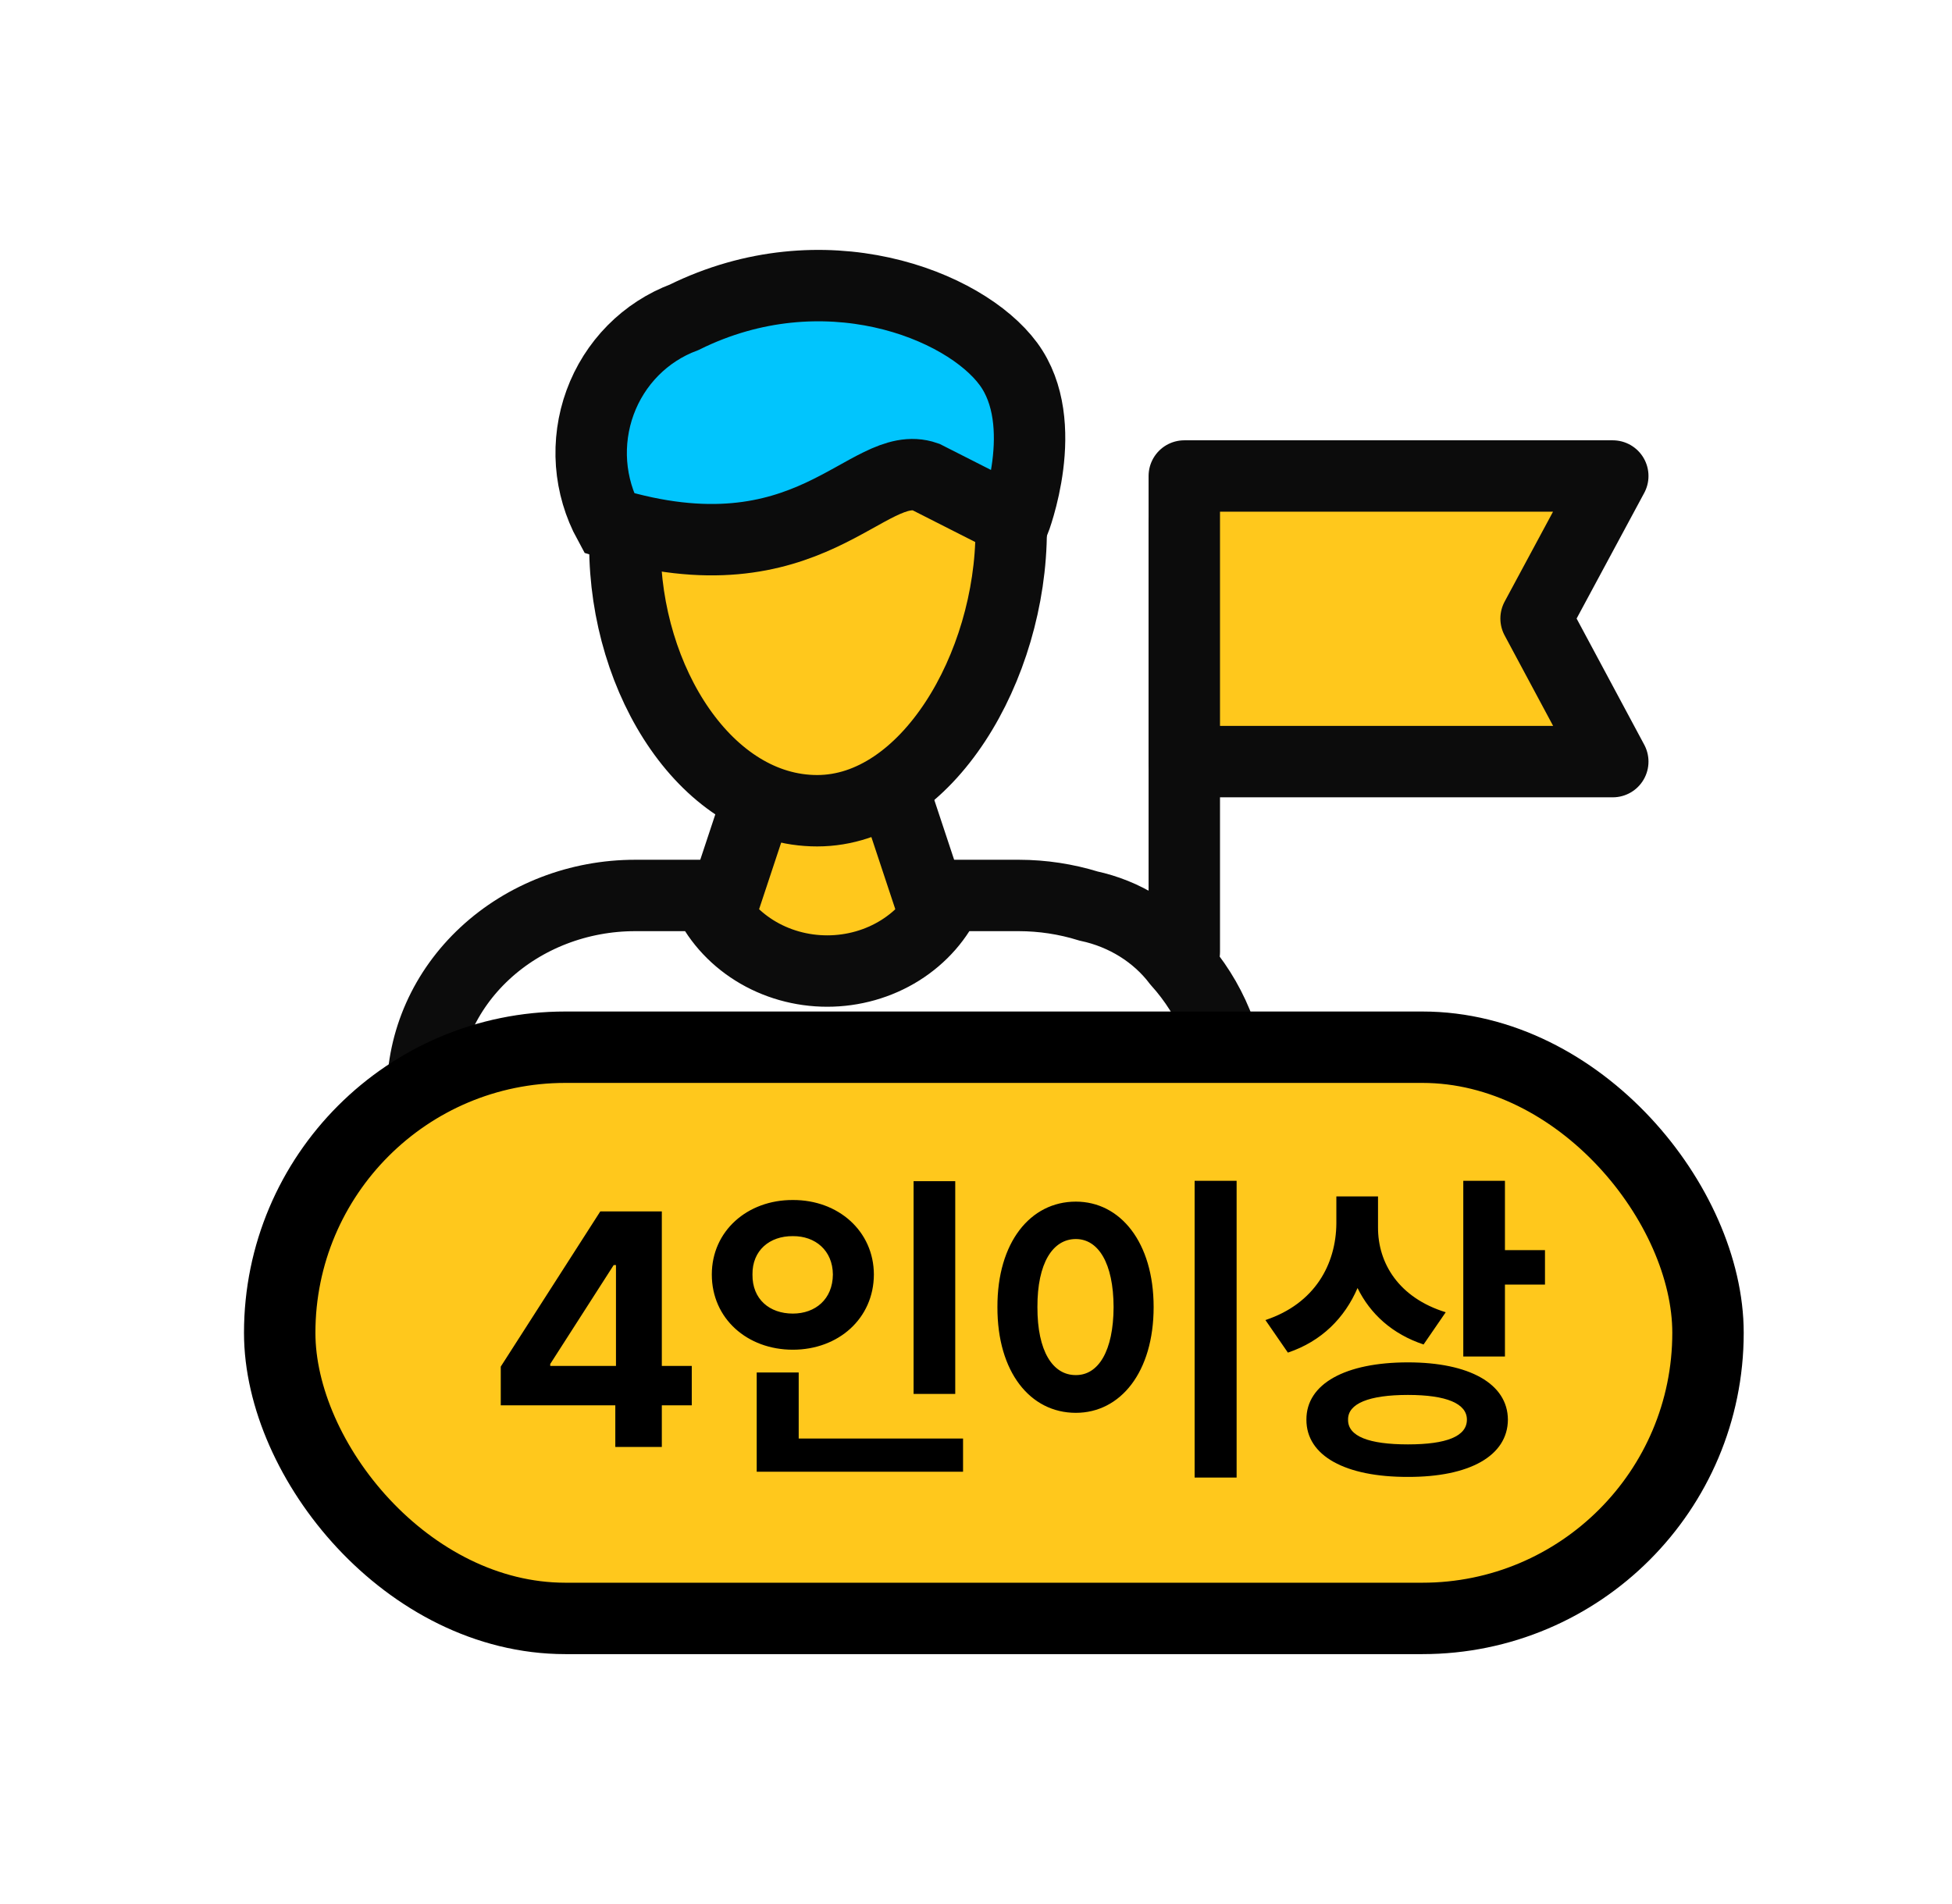
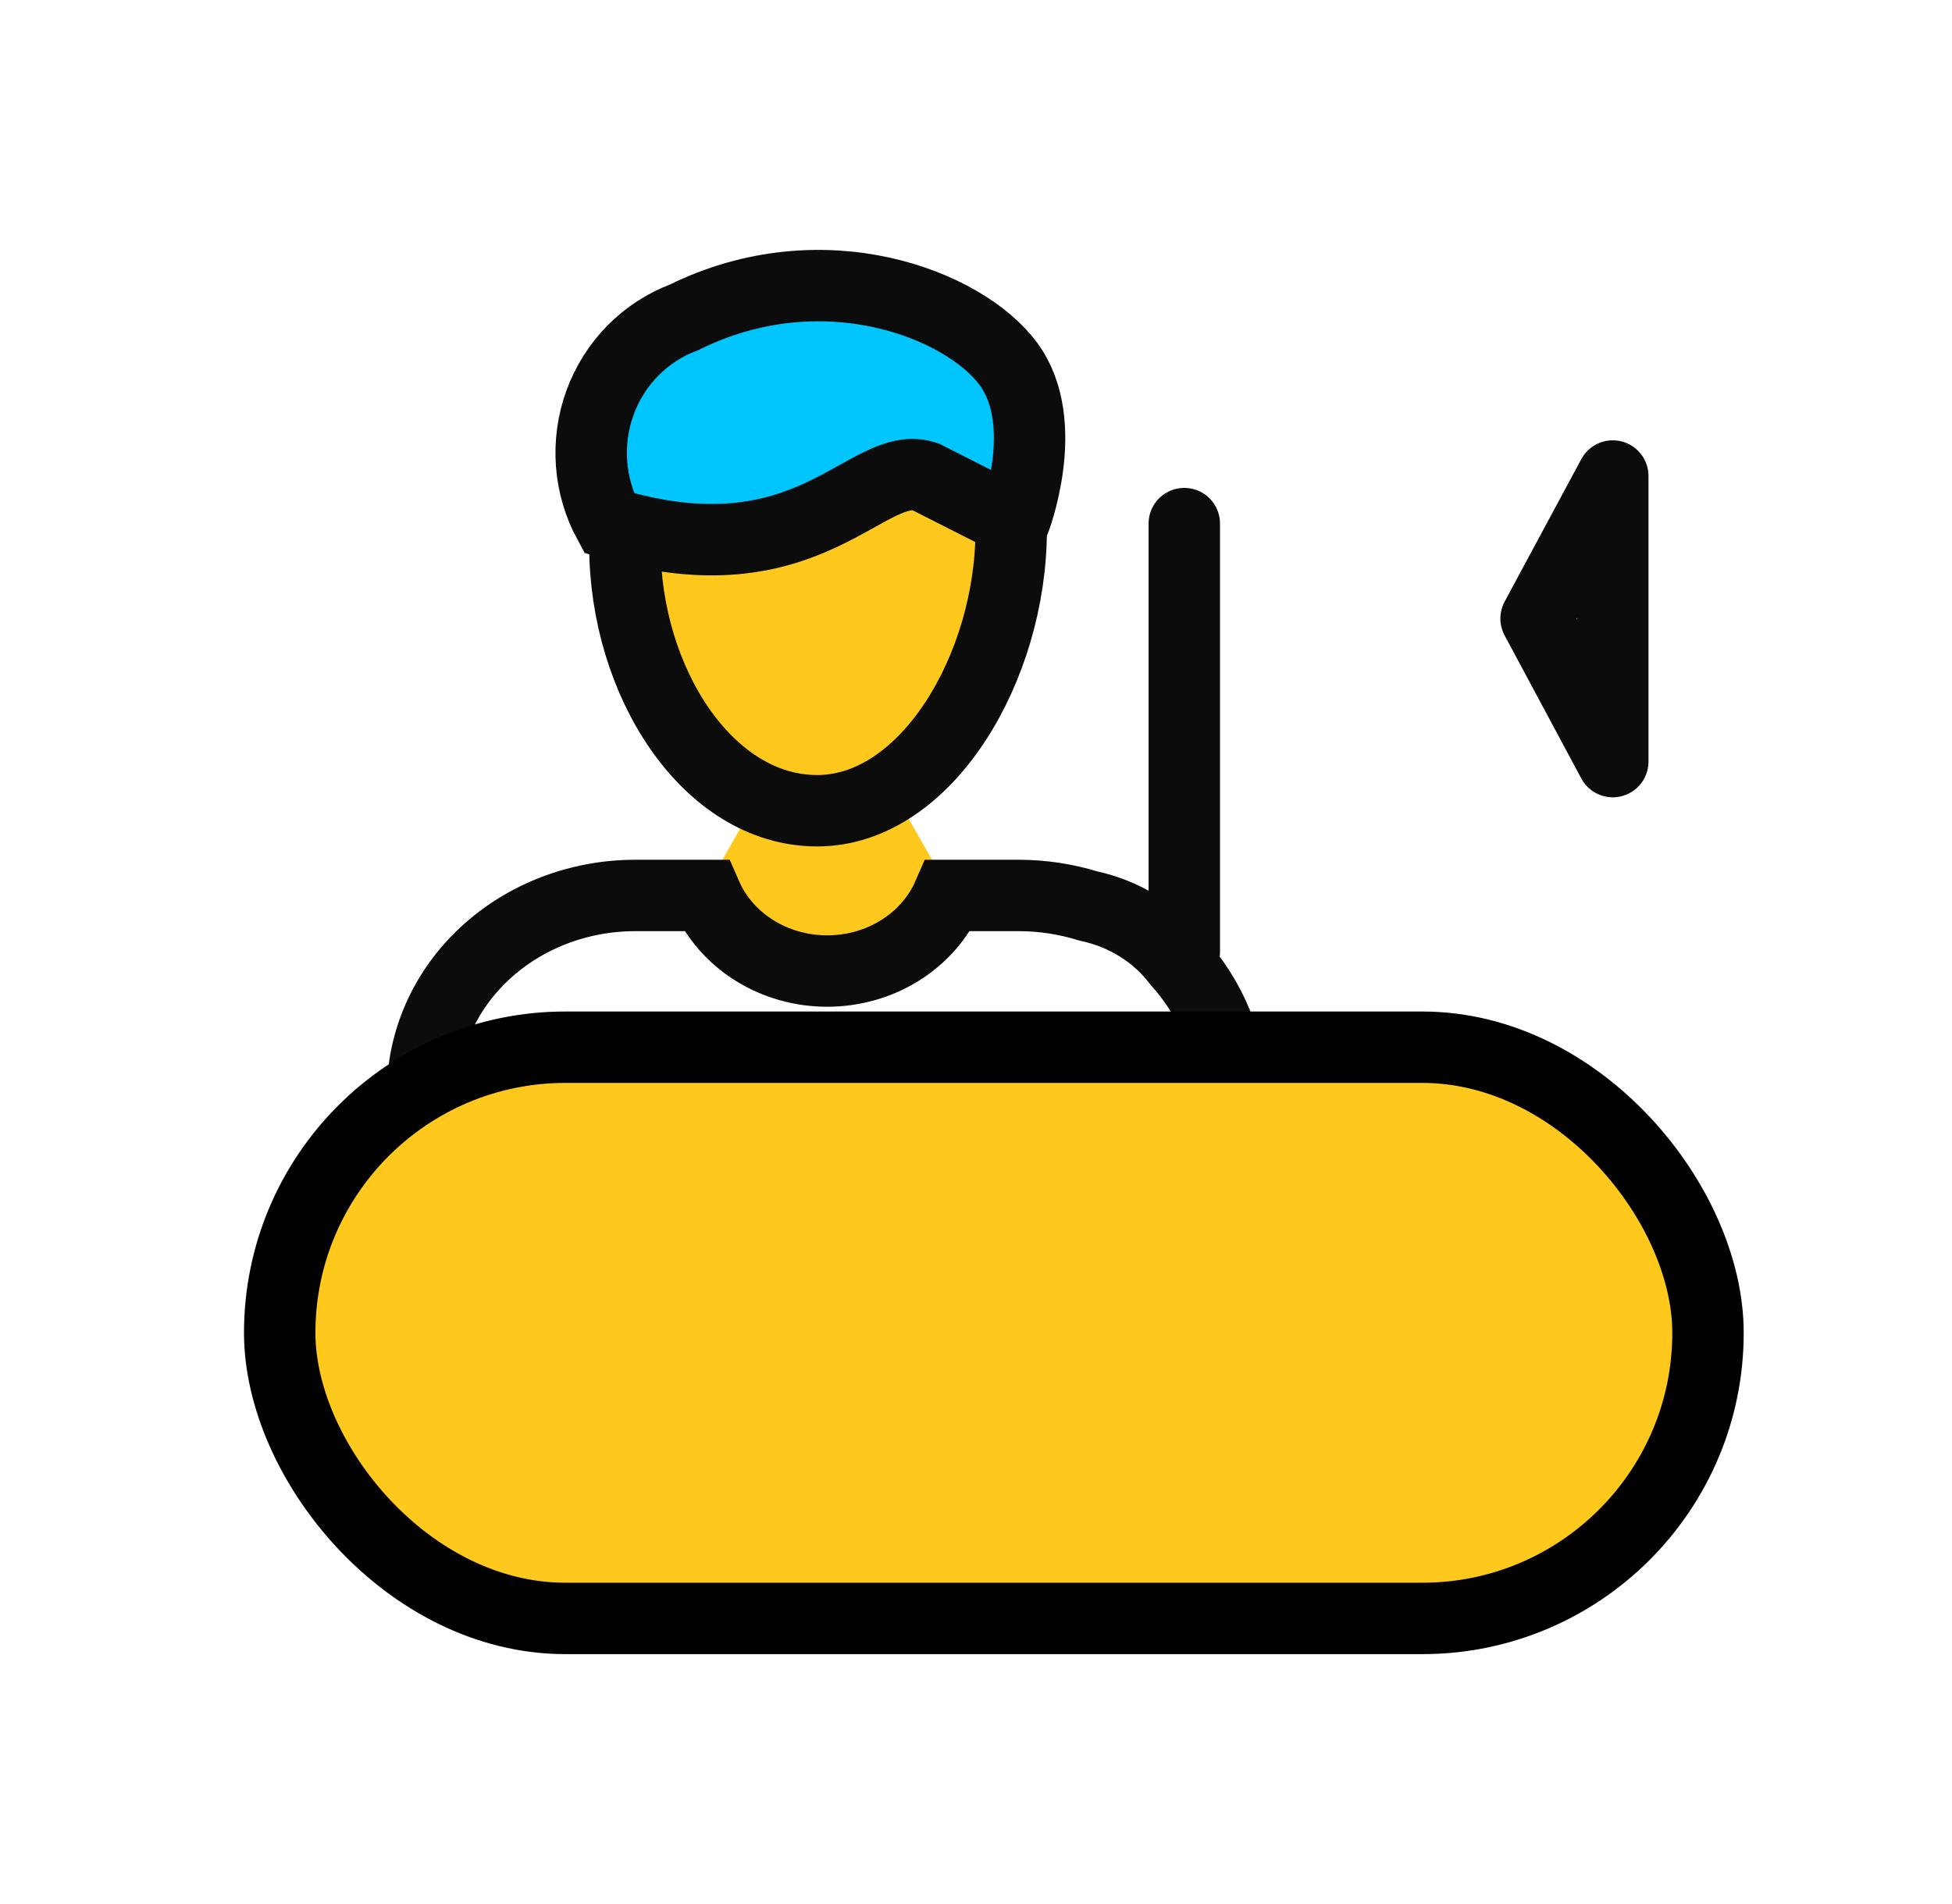
<svg xmlns="http://www.w3.org/2000/svg" width="41" height="40" viewBox="0 0 41 40" fill="none">
  <path d="M24.875 20V11" stroke="#0C0C0C" stroke-width="1.5" stroke-miterlimit="10" stroke-linecap="round" />
-   <path d="M33.875 16H24.875V10H33.875L32.264 12.994L33.875 16Z" fill="#FFC81C" stroke="#0C0C0C" stroke-width="1.5" stroke-miterlimit="10" stroke-linecap="square" stroke-linejoin="round" />
+   <path d="M33.875 16V10H33.875L32.264 12.994L33.875 16Z" fill="#FFC81C" stroke="#0C0C0C" stroke-width="1.5" stroke-miterlimit="10" stroke-linecap="square" stroke-linejoin="round" />
  <rect x="15.958" y="8.848" width="4.958" height="2.847" fill="#FFC81C" />
  <path d="M14.541 19.168L15.964 16.676H18.785L20.208 19.168C20.208 19.168 19.254 21.161 17.383 20.925C17.383 20.925 15.618 21.271 14.568 19.168" fill="#FFC81C" />
-   <path d="M19.499 18.811L18.791 16.676" stroke="#0C0C0C" stroke-width="1.5" stroke-miterlimit="10" stroke-linecap="square" />
-   <path d="M15.25 18.811L15.958 16.676" stroke="#0C0C0C" stroke-width="1.5" stroke-miterlimit="10" stroke-linecap="square" />
  <path d="M21.239 11.135C21.239 14.012 19.463 17.032 17.164 17.032C14.865 17.032 13.125 14.321 13.125 11.452" fill="#FFC81C" stroke="#0C0C0C" stroke-width="1.5" stroke-miterlimit="10" stroke-linecap="square" />
  <path d="M25.875 28.065V22.966C25.838 21.952 25.438 20.98 24.738 20.202C24.288 19.612 23.621 19.197 22.863 19.034C22.391 18.888 21.898 18.813 21.401 18.812H19.914C19.709 19.282 19.357 19.683 18.905 19.966C18.453 20.249 17.92 20.4 17.375 20.4C16.83 20.4 16.297 20.249 15.845 19.966C15.393 19.683 15.041 19.282 14.836 18.812H13.342C12.157 18.812 11.021 19.25 10.183 20.029C9.768 20.415 9.439 20.872 9.215 21.376C8.991 21.88 8.875 22.42 8.875 22.966V28.065" stroke="#0C0C0C" stroke-width="1.5" stroke-miterlimit="10" stroke-linecap="round" />
  <path d="M20.208 23.793H14.541V27.352H20.208V23.793Z" fill="#01C5FD" stroke="#0C0C0C" stroke-width="1.5" stroke-miterlimit="10" stroke-linecap="square" stroke-linejoin="round" />
  <path d="M21.302 10.961C21.302 10.961 22.105 8.898 21.18 7.644C20.255 6.39 17.287 5.225 14.372 6.665C13.968 6.816 13.6 7.054 13.295 7.363C12.99 7.672 12.754 8.045 12.604 8.456C12.454 8.866 12.393 9.306 12.425 9.743C12.458 10.18 12.583 10.605 12.792 10.988C17.008 12.268 18.212 9.591 19.443 10.018L21.302 10.961Z" fill="#01C5FD" stroke="#0C0C0C" stroke-width="1.5" stroke-miterlimit="10" stroke-linecap="square" />
  <rect x="5.875" y="22" width="30" height="12" rx="6" fill="#FFC81C" stroke="black" stroke-width="1.5" />
-   <path d="M10.518 29.523V28.71L12.609 25.449H13.901V28.696H14.53V29.523H13.901V30.398H12.924V29.523H10.518ZM11.557 28.696H12.938V26.577H12.89L11.557 28.655V28.696ZM20.064 24.814V29.284H19.189V24.814H20.064ZM14.951 26.775C14.951 25.863 15.696 25.206 16.653 25.21C17.607 25.206 18.352 25.863 18.355 26.775C18.352 27.702 17.607 28.355 16.653 28.355C15.696 28.355 14.951 27.702 14.951 26.775ZM15.805 26.775C15.799 27.295 16.164 27.596 16.653 27.596C17.125 27.596 17.49 27.295 17.494 26.775C17.49 26.27 17.125 25.965 16.653 25.969C16.164 25.965 15.799 26.27 15.805 26.775ZM15.894 30.918V28.833H16.776V30.221H20.228V30.918H15.894ZM25.974 24.807V31.041H25.092V24.807H25.974ZM20.95 27.459C20.946 26.102 21.64 25.244 22.597 25.244C23.534 25.244 24.231 26.102 24.231 27.459C24.231 28.826 23.534 29.681 22.597 29.681C21.64 29.681 20.946 28.826 20.95 27.459ZM21.79 27.459C21.787 28.385 22.112 28.891 22.597 28.888C23.069 28.891 23.387 28.385 23.39 27.459C23.387 26.536 23.069 26.03 22.597 26.03C22.112 26.03 21.787 26.536 21.79 27.459ZM28.944 25.784C28.941 26.54 29.382 27.264 30.366 27.568L29.901 28.245C29.242 28.026 28.78 27.602 28.514 27.059C28.244 27.685 27.762 28.177 27.051 28.416L26.579 27.732C27.618 27.387 28.062 26.56 28.069 25.702V25.135H28.944V25.784ZM27.44 29.824C27.437 29.069 28.261 28.621 29.573 28.621C30.862 28.621 31.668 29.069 31.672 29.824C31.668 30.586 30.862 31.031 29.573 31.027C28.261 31.031 27.437 30.586 27.44 29.824ZM28.315 29.824C28.309 30.176 28.756 30.344 29.573 30.344C30.38 30.344 30.811 30.176 30.811 29.824C30.811 29.486 30.38 29.305 29.573 29.305C28.756 29.305 28.309 29.486 28.315 29.824ZM30.735 28.498V24.807H31.61V26.263H32.451V26.987H31.61V28.498H30.735Z" fill="black" />
</svg>